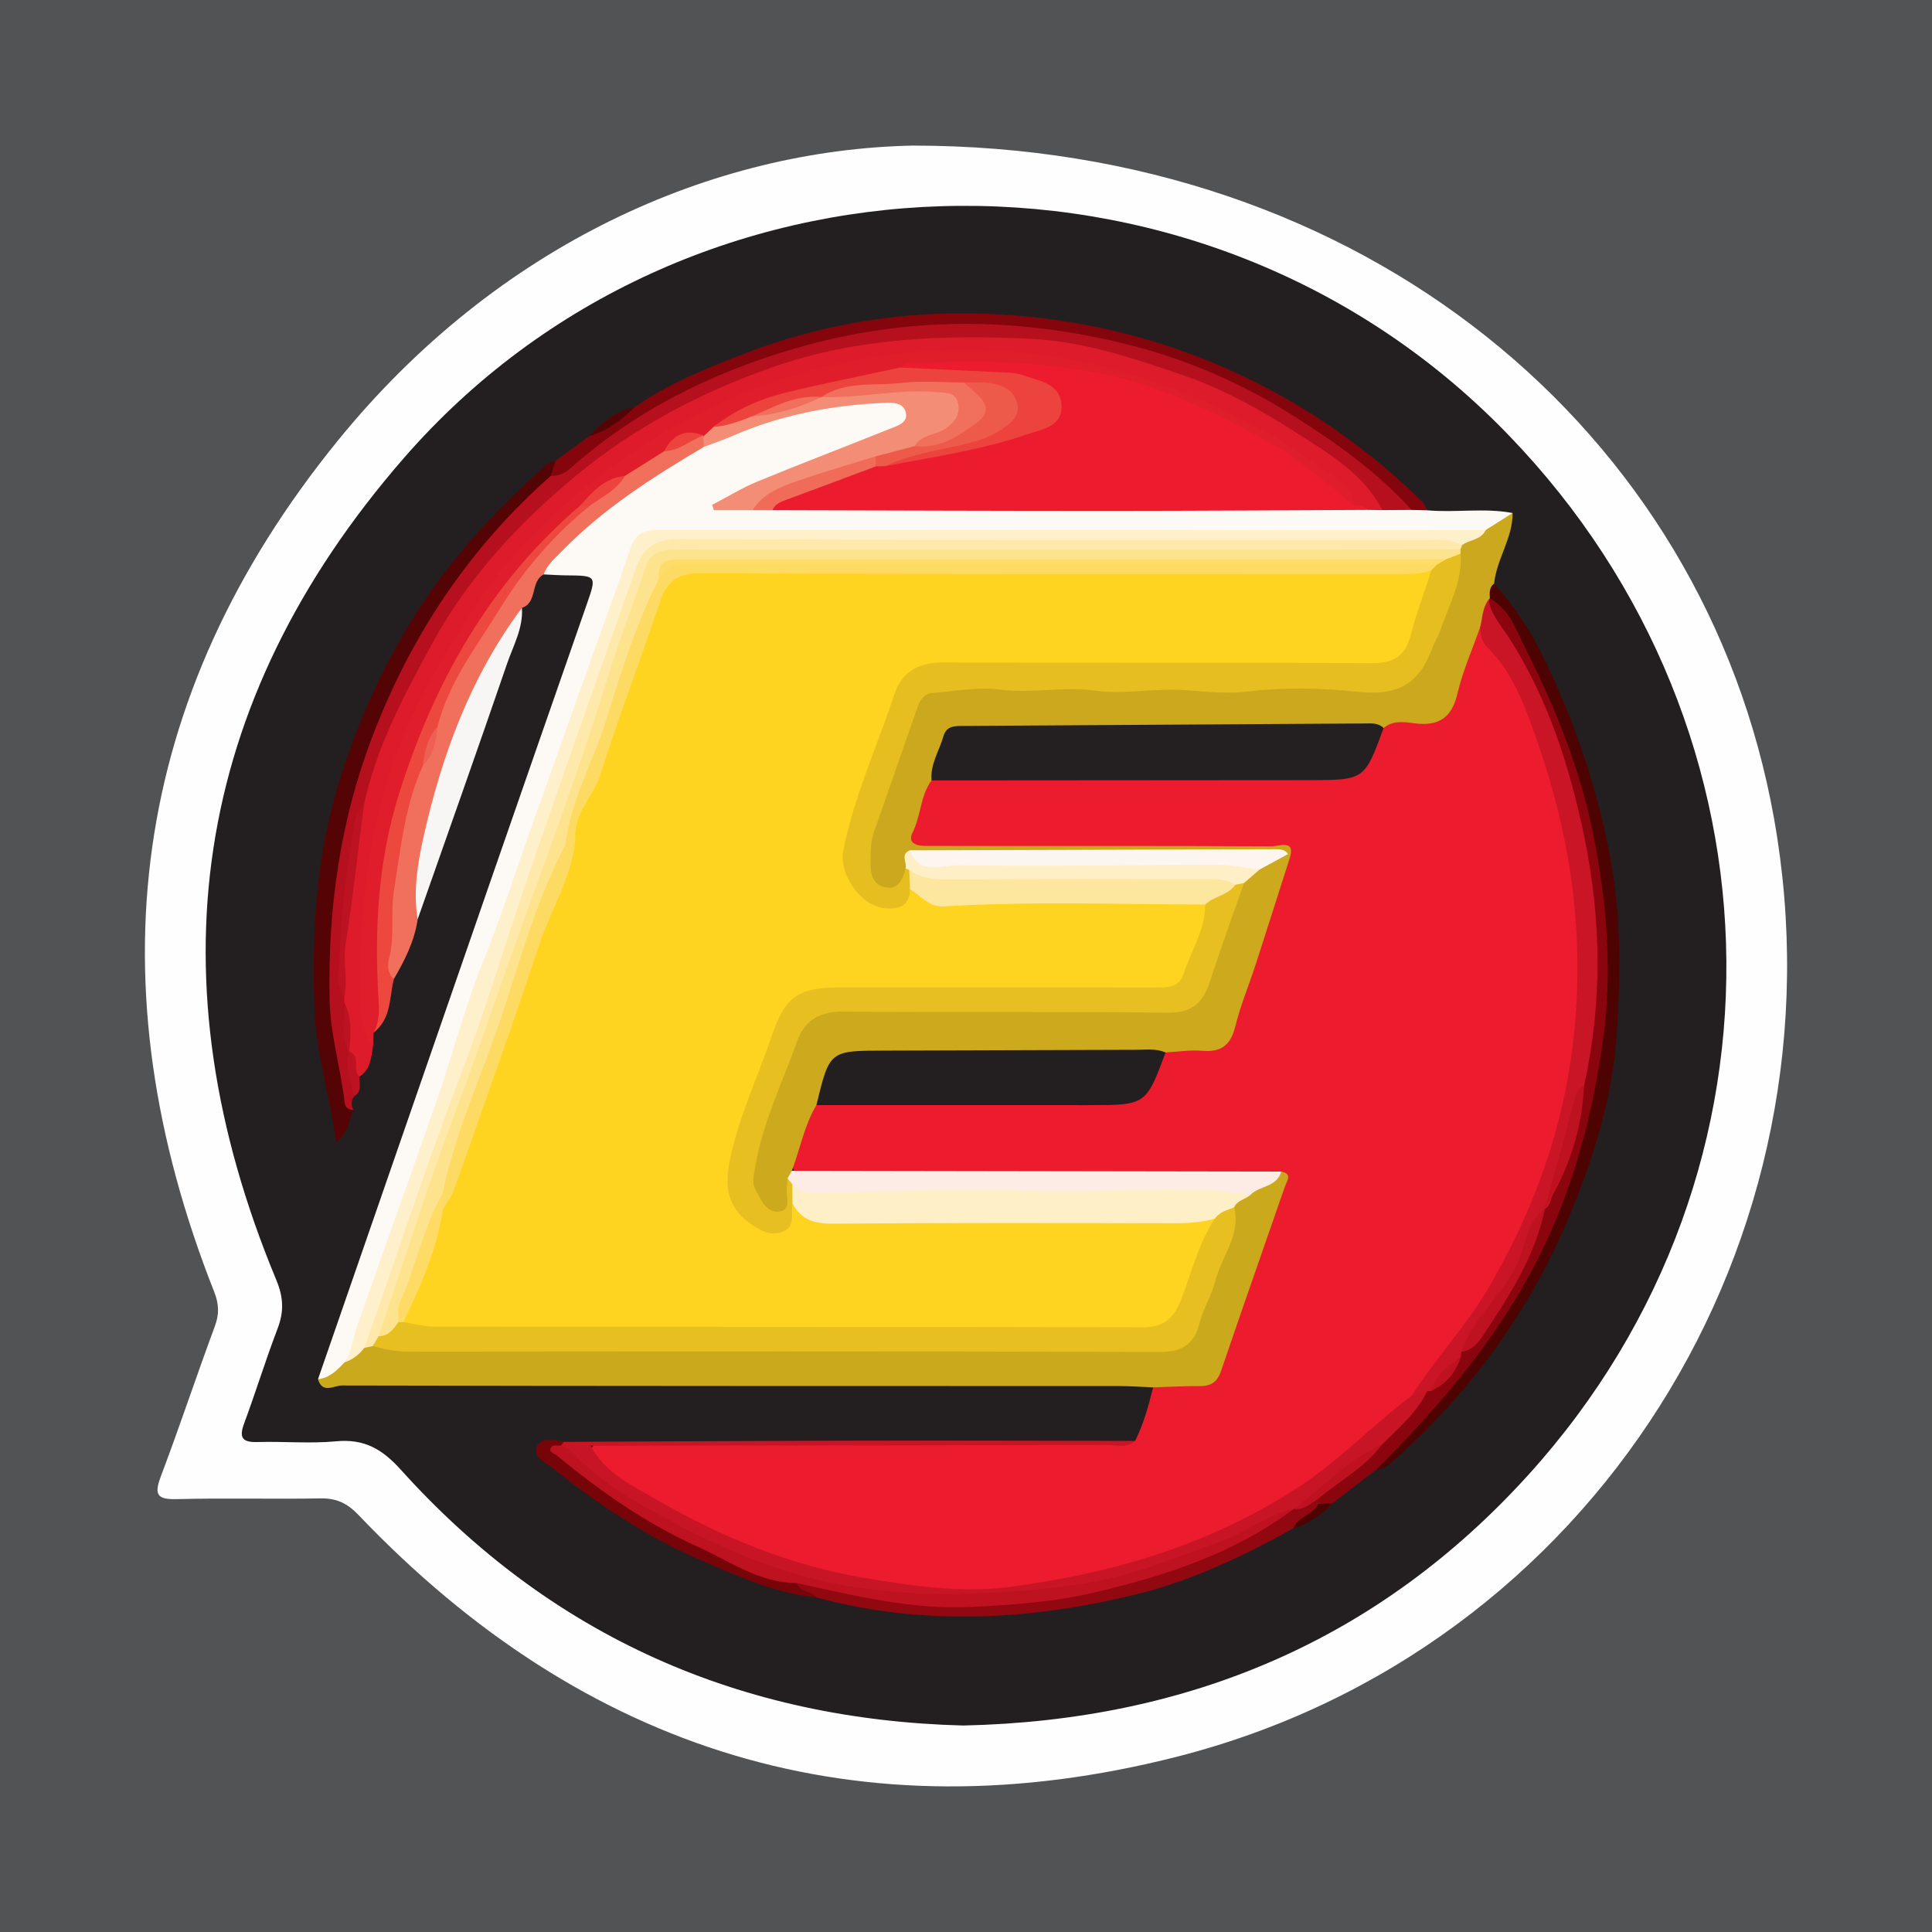
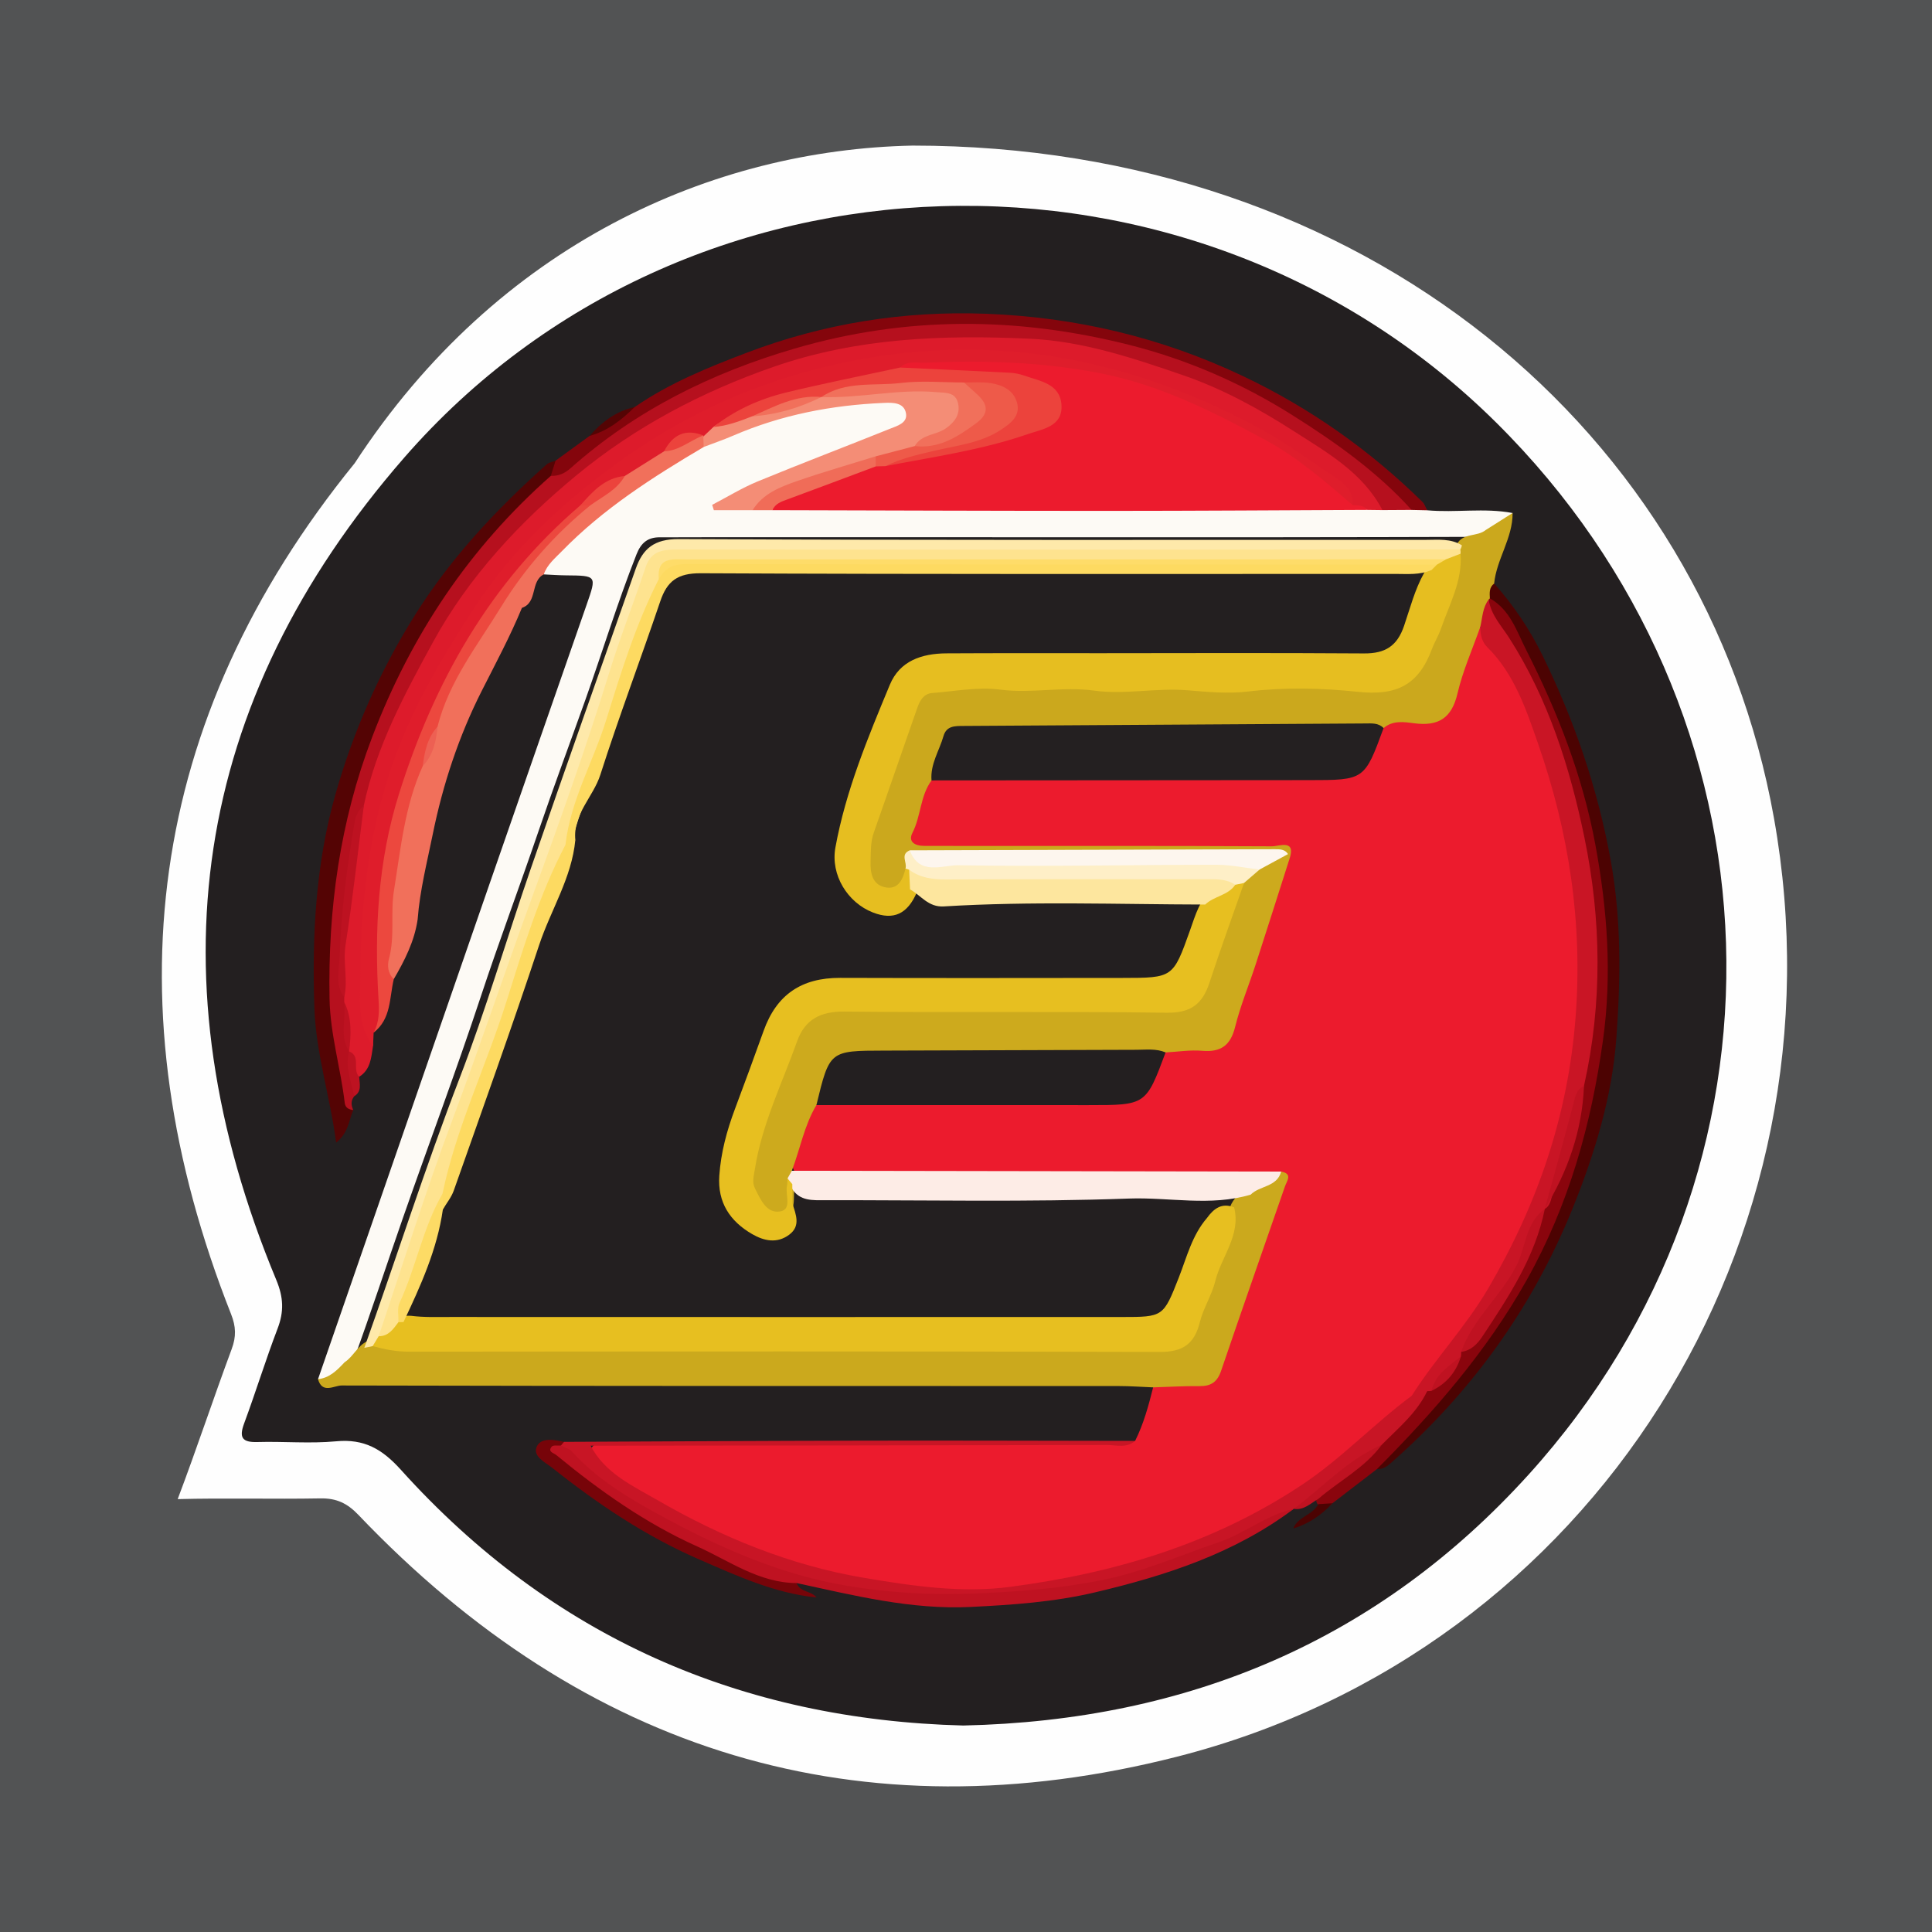
<svg xmlns="http://www.w3.org/2000/svg" version="1.1" id="Layer_1" x="0px" y="0px" width="200px" height="200px" viewBox="0 0 200 200" enable-background="new 0 0 200 200" xml:space="preserve">
  <rect fill="#525354" width="200" height="200" />
  <g>
-     <path fill="#FEFEFE" d="M94.47,15.072c46.667,0.002,82.007,29.493,89.173,69.637c7.802,43.703-18.742,86.171-61.795,97.143   c-32.819,8.363-61.308-0.443-84.744-25.029c-1.166-1.223-2.288-1.74-3.946-1.71c-4.92,0.09-9.845-0.054-14.764,0.075   c-1.989,0.052-2.518-0.311-1.754-2.328c1.949-5.146,3.675-10.376,5.591-15.536c0.477-1.284,0.449-2.313-0.062-3.608   c-12.561-31.795-8.809-61.504,12.792-88.09C51.585,25.165,73.876,15.496,94.47,15.072z" />
+     <path fill="#FEFEFE" d="M94.47,15.072c46.667,0.002,82.007,29.493,89.173,69.637c7.802,43.703-18.742,86.171-61.795,97.143   c-32.819,8.363-61.308-0.443-84.744-25.029c-1.166-1.223-2.288-1.74-3.946-1.71c-4.92,0.09-9.845-0.054-14.764,0.075   c1.949-5.146,3.675-10.376,5.591-15.536c0.477-1.284,0.449-2.313-0.062-3.608   c-12.561-31.795-8.809-61.504,12.792-88.09C51.585,25.165,73.876,15.496,94.47,15.072z" />
    <path fill="#231F20" d="M99.72,178.625c-22.952-0.592-42.604-9.134-58.214-26.465c-1.947-2.162-3.805-3.232-6.71-2.957   c-2.692,0.254-5.429-0.002-8.143,0.076c-1.572,0.045-1.93-0.444-1.379-1.929c1.207-3.257,2.227-6.584,3.467-9.828   c0.672-1.759,0.607-3.229-0.143-5.034c-12.915-31.051-8.839-59.767,13.254-85.121c29.081-33.374,81.537-34.798,113.003-3.654   c30.401,30.09,31.996,77.345,3.382,108.941C142.734,169.773,123.06,178.113,99.72,178.625z" />
    <path fill="#EC1B2D" d="M117.506,149.162c0.88-1.76,1.392-3.644,1.866-5.54c0.756-1.284,2.071-1.049,3.179-0.99   c2.055,0.109,3.121-0.864,3.688-2.702c1.694-5.49,3.711-10.869,5.605-16.291c0.291-0.834,0.412-1.489-0.686-1.73   c-7.29,0.394-14.574,0.12-21.856,0.168c-7.793,0.051-15.587,0.02-23.381,0.01c-1.178-0.002-2.383,0.108-3.487-0.473   c-1.372-2.227-0.398-5.553,2.256-7.714c1.292-0.489,2.645-0.473,3.998-0.473c8.276,0.001,16.554-0.095,24.828,0.053   c2.912,0.052,5.193-0.293,5.852-3.623c0.079-0.4,0.415-0.728,0.712-1.03c1.196-1.028,2.677-0.856,4.086-0.906   c1.297-0.046,2.301-0.425,2.737-1.757c1.803-5.507,3.581-11.024,5.57-16.469c0.084-0.229-0.024-0.498-0.104-0.737   c-0.941-1.048-2.197-0.734-3.338-0.736c-10.391-0.024-20.781-0.012-31.172-0.015c-0.76,0-1.522,0.021-2.279-0.061   c-1.332-0.144-2.093-0.943-1.804-2.222c0.44-1.943,0.628-4.048,2.333-5.475c1.323-0.756,2.784-0.636,4.219-0.637   c11.615-0.009,23.232-0.138,34.843,0.074c3.651,0.067,6.297-0.551,7.183-4.475c1.042-1.548,2.686-1.638,4.28-1.59   c1.812,0.054,2.775-0.77,3.331-2.411c0.485-1.431,1.03-2.842,1.496-4.283c0.301-0.932,0.502-2.011,1.757-2.218   c1.523,1.026,2.51,2.544,3.324,4.094c5.844,11.123,8.213,22.939,7.491,35.517c-0.821,14.31-6.434,26.538-15.246,37.53   c-0.742,0.925-1.309,1.979-2.138,2.835c-5.642,5.533-11.824,10.351-19.019,13.691c-6.126,2.844-12.438,4.961-19.278,5.708   c-3.167,0.346-6.32,0.916-9.508,0.796c-13.523-0.511-25.762-4.759-36.633-12.852c-1.684-1.254-1.713-1.759-0.434-2.898   c17.654,0.002,35.302,0.003,52.951-0.007C115.655,149.323,116.597,149.481,117.506,149.162z" />
    <path fill="#FDFAF5" d="M147.747,52.826c2.94,0.269,5.906-0.275,8.836,0.282c-0.597,1.433-1.619,2.312-3.203,2.465   c-27.494,0.09-54.989,0.015-82.483,0.041c-0.849,0.001-1.698,0.022-2.545,0.008c-1.268-0.022-1.979,0.547-2.455,1.75   c-1.956,4.946-3.505,10.033-5.287,15.039c-1.614,4.533-3.301,9.041-4.851,13.595c-1.952,5.734-4.086,11.403-5.986,17.157   c-2.536,7.678-5.386,15.249-8.05,22.884c-1.721,4.934-3.348,9.906-5.138,14.818c-0.884,1.279-1.809,2.488-3.664,1.909   c5.903-17.049,11.802-34.099,17.711-51.145c3.358-9.686,6.729-19.367,10.102-29.048c1.046-3.001,1.058-2.991-2.159-3.02   c-0.762-0.007-1.524-0.065-2.286-0.1c-0.525-1.331,0.455-2.043,1.205-2.805c4.48-4.557,9.674-8.136,15.309-11.105   c5.336-2.396,10.887-4.032,16.723-4.569c1.709-0.157,3.985-0.741,4.603,1.462c0.639,2.278-1.691,2.911-3.246,3.472   c-3.967,1.431-7.9,2.932-11.795,4.547c-1.022,0.424-1.957,0.946-2.975,1.581c0.773-0.135,1.433-0.054,2.098,0.012   c0.739,0.009,1.474,0.002,2.211,0.005c18.022-0.603,36.047-0.099,54.068-0.298c2.205-0.024,4.379,0.446,6.58,0.228   c0.631-0.118,1.256,0.082,1.886,0.036c1.061-0.2,2.109,0.06,3.164,0.1C146.701,52.27,147.28,52.417,147.747,52.826z" />
    <path fill="#CBA91D" d="M32.922,142.772c1.203-0.131,1.981-0.93,2.746-1.748c0.907-0.587,1.328-1.697,2.339-2.178   c0.429-0.132,0.866-0.145,1.31-0.109c1.254,0.354,2.532,0.136,3.794,0.137c25.004,0.024,50.007,0.017,75.011,0.012   c4.133-0.001,4.08-0.034,5.642-3.929c1.229-3.064,2.373-6.156,3.456-9.27c0.021-1.099,0.69-1.803,1.484-2.43   c1.181-0.905,2.586-1.372,3.923-1.975c1.215,0.227,0.591,0.958,0.394,1.527c-2.204,6.365-4.444,12.718-6.612,19.096   c-0.395,1.162-1.048,1.599-2.228,1.587c-1.603-0.017-3.207,0.08-4.809,0.129c-1.184-0.047-2.368-0.136-3.553-0.136   c-26.818-0.008-53.637,0.003-80.455-0.058C34.597,143.426,33.355,144.323,32.922,142.772z" />
    <path fill="#CBA81D" d="M153.798,54.869c0.928-0.588,1.857-1.176,2.786-1.763c0.02,2.607-1.658,4.768-1.912,7.301   c0.11,0.432,0.255,0.86,0.18,1.318c-0.028,0.223-0.084,0.44-0.157,0.653c-0.427,0.875-0.432,1.997-1.459,2.526   c-0.804,2.29-1.809,4.534-2.357,6.884c-0.602,2.579-1.99,3.412-4.492,3.084c-1.04-0.136-2.212-0.322-3.157,0.498   c-1.153,0.294-2.32,0.385-3.513,0.382c-7.443-0.024-14.888,0.108-22.328-0.051c-5.507-0.118-10.964,0.758-16.462,0.559   c-1.463-0.053-2.417,0.601-2.912,1.954c-0.354,0.968-0.912,1.805-1.584,2.575c-1.183,1.61-1.084,3.684-1.975,5.422   c-0.483,0.941,0.27,1.352,1.187,1.354c1.522,0.004,3.044,0.008,4.566,0.008c10.485,0.001,20.971-0.018,31.456,0.037   c0.75,0.004,2.574-0.804,1.791,1.397c-0.309-0.03-0.617-0.076-0.922-0.134c-12.331-0.24-24.662-0.158-36.986-0.099   c-0.951,0.199-1.095,0.972-1.225,1.757c-0.514,1.312-1.377,2.238-2.876,1.892c-1.555-0.359-2.02-1.668-2.156-3.1   c-0.147-1.543,0.09-3.054,0.592-4.502c1.248-3.599,2.487-7.201,3.821-10.771c0.808-2.161,2.209-3.224,4.557-3.316   c9.621-0.375,19.24-0.27,28.865-0.176c5.15,0.05,10.304-0.05,15.457,0.065c2.319,0.052,3.912-0.91,4.726-3.353   c1.04-3.124,2.49-6.111,3.164-9.362c0.014-0.269,0.041-0.538,0.076-0.804c0.039-0.264,0.127-0.513,0.256-0.746   C151.437,55.129,152.914,55.597,153.798,54.869z" />
    <path fill="#DD1B2B" d="M143.109,52.806c-0.52-0.006-1.04-0.013-1.56-0.019c-0.535-0.428-1.307-0.026-1.825-0.521   c-1.455-2.567-4.107-3.75-6.383-5.283c-7.859-5.293-16.705-8.179-25.971-9.617c-8.452-1.312-16.779-0.142-24.96,2.291   c-11.328,3.368-20.963,9.544-28.649,18.354c-7.351,8.425-12.402,18.175-14.425,29.4c-1.256,6.969-1.219,13.897-0.721,20.883   c-0.189,1.187-0.247,2.432-1.429,3.172c-1.179-0.327-0.981-1.494-1.402-2.285c-0.087-0.221-0.143-0.45-0.184-0.683   c-0.182-1.628-0.074-3.287-0.513-4.893c-0.049-0.256-0.057-0.51-0.042-0.768c-0.522-5.792,1.019-11.389,1.613-17.074   c0.078-0.749,0.255-1.493,0.25-2.256c-0.107-3.206,1.803-5.748,2.912-8.53c3.859-9.676,9.773-17.896,17.675-24.74   c6.658-5.767,14.077-10.007,22.383-12.985c8.835-3.168,17.91-3.575,27.016-2.875c8.981,0.69,17.4,3.64,25.21,8.278   c3.589,2.131,6.948,4.512,9.974,7.366C142.852,50.747,143.884,51.469,143.109,52.806z" />
    <path fill="#B6101E" d="M143.109,52.806c-2.011-3.867-5.716-5.952-9.139-8.149c-3.596-2.309-7.385-4.398-11.493-5.812   c-5.177-1.782-10.396-3.531-15.876-3.781c-8.966-0.408-17.834-0.112-26.535,2.914c-7.466,2.597-14.326,6.232-20.311,11.158   c-5.906,4.861-11.241,10.57-14.939,17.35c-2.919,5.35-5.866,10.8-7.151,16.892c-1.406,6.547-2.646,13.111-2.028,19.864   c0.003,0.165,0.003,0.331,0,0.496c0.609,1.657-0.085,3.444,0.506,5.103l0-0.002c0.133,1.552,0.895,3.033,0.528,4.642   c-0.366,0.456-0.33,0.94-0.097,1.437c-1.395,0.554-1.561-0.533-1.72-1.396c-0.503-2.735-1.301-5.423-1.497-8.206   c-0.554-7.842,0.285-15.606,2.275-23.151c1.814-6.876,4.877-13.29,8.778-19.303c3.435-5.295,7.523-9.963,12.289-14.066   c1.709-0.271,2.777-1.624,3.994-2.596c7.836-6.261,16.876-9.894,26.53-11.964c7.445-1.596,15.004-1.729,22.599-0.518   c10.444,1.666,19.918,5.472,28.531,11.635c2.339,1.674,4.487,3.529,6.667,5.367c0.592,0.499,1.476,0.989,1.112,2.068   C145.125,52.795,144.117,52.8,143.109,52.806z" />
    <path fill="#DF1D2B" d="M38.616,108.294c-1.699-2.199-1.325-4.951-1.313-7.317c0.038-7.922,0.975-15.765,3.849-23.28   c2.041-5.337,4.922-10.139,8.039-14.912c3.967-6.076,9.121-10.823,14.888-14.979c7.792-5.614,16.447-9.192,25.976-10.777   c14.448-2.403,27.829,0.497,40.549,7.434c2.621,1.429,4.967,3.217,7.446,4.829c1.089,0.708,2.088,1.5,1.988,3.007   c-1.252,0.217-2.035-0.609-2.894-1.286c-7.929-6.249-16.752-10.372-26.816-11.973c-4.816-0.766-9.597-0.655-14.406-0.752   c-0.871-0.018-1.669,0.24-2.481,0.472c-2.547,0.522-5.092,1.059-7.642,1.572c-3.905,0.784-7.65,1.997-11.118,3.982   c-0.376,0.502-0.826,0.912-1.42,1.141c-0.226,0.072-0.461,0.1-0.698,0.098c-1.498-0.212-2.593,0.42-3.402,1.644   c-1.227,1.204-2.673,2.059-4.263,2.686c-2.005,0.35-3.251,1.833-4.633,3.114c-5.843,5.054-10.343,11.248-13.745,18.042   c-3.958,7.903-6.58,16.302-6.653,25.365c-0.024,2.975,0.445,6.02-0.379,8.995c-0.168,0.605-0.347,1.099-0.809,1.495   C38.657,107.359,38.637,107.826,38.616,108.294z" />
    <path fill="#F1705B" d="M64.677,49.274c1.355-0.851,2.711-1.702,4.066-2.553c1.238-0.843,2.452-1.747,4.072-1.643l-0.007,0.114   c0.321,0.349,0.3,0.711,0.039,1.081c-5.259,3.111-10.4,6.383-14.698,10.802c-0.706,0.726-1.512,1.378-1.858,2.386   c-1.418,0.723-0.604,2.901-2.261,3.467c-1.219,2.952-2.726,5.758-4.167,8.605c-2.361,4.665-4.017,9.67-5.057,14.793   c-0.593,2.924-1.343,5.846-1.571,8.846c-0.326,2.26-1.339,4.246-2.469,6.185c-1.457-0.278-1.253-1.588-1.178-2.422   c0.501-5.589,0.708-11.228,2.365-16.659c0.296-0.969,0.497-1.962,1.018-2.842c0.827-1.305,1.424-2.702,1.61-4.253   c3.69-8.839,8.77-16.705,16.106-22.989C61.928,51.097,63.255,50.121,64.677,49.274z" />
    <path fill="#540404" d="M57.021,49.261c-8.449,7.461-14.487,16.519-18.501,27.061c-3.338,8.766-4.576,17.784-4.405,27.082   c0.068,3.664,1.152,7.168,1.572,10.774c0.059,0.508,0.437,0.681,0.888,0.741c-0.474,1.049-0.479,2.325-1.777,3.367   c-0.633-4.807-2.09-9.219-2.252-13.934c-0.258-7.476,0.133-14.893,2.167-22.079c1.857-6.563,4.607-12.811,8.26-18.627   c3.717-5.918,8.433-10.949,13.619-15.573c0.235-0.21,0.612-0.261,0.922-0.385C58.108,48.448,57.619,48.871,57.021,49.261z" />
    <path fill="#4C0302" d="M154.23,61.945c-0.03-0.563-0.084-1.133,0.442-1.537c2.027,2.258,3.723,4.805,5.028,7.482   c3.284,6.735,5.695,13.727,7.045,21.213c1.118,6.197,1.019,12.342,0.576,18.41c-0.436,5.98-2.216,11.863-4.507,17.538   c-4.188,10.373-10.538,19.125-18.911,26.471c-0.399,0.35-0.827,0.58-1.368,0.562c-0.322-1.259,0.714-1.81,1.367-2.521   c2.345-2.551,4.994-4.815,7.095-7.599c3.569-4.729,6.59-9.819,9.087-15.153c3.495-7.469,5.047-15.534,5.558-23.698   c0.307-4.897,0.07-9.856-1.129-14.747c-0.858-3.503-1.514-7.038-2.707-10.468c-1.755-5.048-4.227-9.729-6.863-14.341   C154.65,63.04,154.315,62.55,154.23,61.945z" />
    <path fill="#84050C" d="M57.021,49.261c0.164-0.525,0.328-1.049,0.492-1.574c1.174-0.854,2.347-1.707,3.521-2.56   c1.569-0.98,3.055-2.091,4.674-2.993c3.574-2.468,7.572-4.089,11.589-5.618c7.976-3.036,16.266-4.359,24.793-4.034   c9.303,0.354,18.171,2.45,26.618,6.47c6.938,3.302,13.084,7.646,18.545,13.006c0.228,0.224,0.33,0.576,0.492,0.868   c-0.537-0.012-1.075-0.024-1.613-0.036c-3.589-3.973-7.938-7.039-12.41-9.853c-5.213-3.281-10.878-5.738-16.873-7.247   c-11.554-2.908-23.06-2.984-34.607,0.399c-8.628,2.528-16.435,6.394-23.165,12.369C58.468,49,57.826,49.296,57.021,49.261z" />
    <path fill="#8A050D" d="M154.23,61.945c2.094,1.159,2.81,3.462,3.746,5.31c3.234,6.382,5.84,12.994,7.169,20.153   c1.259,6.778,1.739,13.498,0.796,20.267c-1.213,8.706-3.515,17.03-7.905,24.848c-4.162,7.411-9.595,13.628-15.5,19.561   c-1.534,1.178-3.068,2.356-4.603,3.534c-0.373,0.476-0.868,0.364-1.356,0.282c-0.196-0.161-0.312-0.366-0.337-0.62   c0.729-2.098,2.851-2.784,4.293-4.157c0.668-0.636,1.438-1.166,1.975-1.941c1.55-1.836,3.357-3.44,4.835-5.342   c0.152-0.173,0.322-0.326,0.507-0.463c1.302-0.78,2.204-1.905,2.819-3.279c0.115-0.211,0.26-0.397,0.423-0.573   c3.855-3.349,5.732-7.9,7.539-12.48c0.242-0.614,0.418-1.267,0.667-1.89c0.102-0.23,0.227-0.445,0.364-0.655   c1.679-3.961,3.555-7.859,3.598-12.297c1.166-4.978,1.042-10.045,1.014-15.099c-0.051-9.127-2.721-17.632-6.25-25.931   c-0.769-1.809-1.861-3.416-2.9-5.053c-0.807-1.271-1.304-2.547-1.018-4.058L154.23,61.945z" />
-     <path fill="#F8F6F5" d="M43.235,95.171c-0.472-2.871-0.016-5.731,0.596-8.476c1.906-8.539,4.894-16.663,10.199-23.767   c0.14,2.098-0.897,3.902-1.54,5.78C49.46,77.548,46.329,86.354,43.235,95.171z" />
    <path fill="#EC483E" d="M43.765,79.295c-1.866,4.102-2.283,8.555-2.986,12.918c-0.37,2.299,0.118,4.699-0.509,7.022   c-0.193,0.714-0.13,1.523,0.496,2.122c-0.465,1.933-0.251,4.12-2.088,5.535c0.606-1.091,0.579-2.282,0.506-3.466   c-0.44-7.184-0.049-14.317,2.11-21.206c3.632-11.589,9.413-21.892,18.786-29.906c0.342-0.287,0.684-0.329,1.026,0.002   c-3.682,2.994-6.791,6.526-9.261,10.55c-2.438,3.972-5.383,7.7-6.551,12.354C44.658,76.53,44.436,77.997,43.765,79.295z" />
-     <path fill="#910811" d="M136.464,155.169c0.003,0.18,0.005,0.359,0.008,0.539c-0.093,1.635-1.801,1.605-2.595,2.517   c-5.104,2.8-10.328,5.343-16.005,6.756c-11.075,2.756-22.194,3.381-33.345,0.391c-0.617-0.61-2.431,0.19-1.98-1.681   c1.982-0.687,3.882,0.127,5.694,0.587c6.172,1.568,12.313,1.302,18.591,0.756c8.305-0.722,15.831-3.6,23.256-7.021   c1.095-0.504,1.969-1.314,2.955-1.964c0.207-0.142,0.431-0.257,0.661-0.356C134.637,155.599,135.431,154.747,136.464,155.169z" />
    <path fill="#770409" d="M82.466,163.878c0.345,0.971,1.524,0.788,2.062,1.493c-4.35-0.442-8.254-2.246-12.196-3.96   c-5.533-2.405-10.481-5.741-15.175-9.471c-0.701-0.557-2.078-1.187-1.573-2.224c0.444-0.912,1.784-0.691,2.802-0.455   c0.202,0.255,0.106,0.551,0.126,0.834c0.484,0.936,1.259,1.597,2.093,2.161c6.684,4.52,13.566,8.666,21.339,11.097   C82.183,163.427,82.344,163.651,82.466,163.878z" />
    <path fill="#C81525" d="M58.071,149.64c0.107-0.127,0.213-0.253,0.318-0.379c10.401-0.044,20.804-0.107,31.208-0.126   c9.305-0.017,18.61,0.015,27.913,0.026c-0.883,0.782-1.951,0.422-2.929,0.424c-17.812,0.043-35.625,0.056-53.437,0.075   c-0.601,0.542-1.311,0.822-2.115,0.879C58.525,150.437,57.929,150.428,58.071,149.64z" />
    <path fill="#BD1221" d="M36.671,113.482c-0.301-1.533-0.996-3.021-0.528-4.642c1.261,0.512,0.294,1.91,1.043,2.626   C37.214,112.189,37.49,112.975,36.671,113.482z" />
    <path fill="#540404" d="M65.708,42.133c-1.347,1.327-2.805,2.48-4.674,2.993C62.304,43.678,63.782,42.556,65.708,42.133z" />
    <path fill="#4C0302" d="M133.878,158.224c0.484-1.232,2.018-1.381,2.595-2.517c0.487-0.03,0.975-0.059,1.462-0.09   C136.802,156.83,135.483,157.75,133.878,158.224z" />
    <path fill="#CDAA1D" d="M133.335,88.415c0.04,0.197,0.081,0.395,0.121,0.592c-1.153,3.605-2.294,7.214-3.463,10.813   c-0.703,2.165-1.585,4.281-2.132,6.483c-0.479,1.93-1.479,2.638-3.417,2.474c-1.247-0.106-2.521,0.102-3.783,0.17   c-1.356,0.836-2.852,0.929-4.4,0.925c-8.553-0.02-17.107,0.038-25.66-0.043c-2.267-0.022-4.015,0.359-4.657,2.837   c-0.2,0.77-0.829,1.258-1.432,1.733c-1.26,2.113-1.682,4.539-2.543,6.801c0.382,0.515,0.261,1.104,0.252,1.678   c-0.129,1.203,0.335,2.833-1.41,3.107c-1.819,0.286-2.696-1.119-3.319-2.58c-0.448-1.051-0.32-2.155-0.116-3.253   c0.86-4.619,2.697-8.905,4.565-13.168c1.143-2.607,3.446-3.214,6.101-3.207c10.164,0.027,20.329,0.018,30.494,0.009   c4.813-0.004,4.791-0.018,6.498-4.583c0.948-2.533,1.552-5.199,2.892-7.581c0.409-0.915,1.142-1.52,1.964-2.037   C130.951,88.943,132.017,88.306,133.335,88.415z" />
    <path fill="#242021" d="M96.43,80.787c-0.142-1.68,0.805-3.067,1.241-4.592c0.305-1.065,1.184-1.04,2.051-1.045   c13.867-0.085,27.734-0.175,41.602-0.258c0.67-0.004,1.368-0.075,1.905,0.476c-1.977,5.391-1.977,5.388-7.757,5.391   C122.458,80.767,109.444,80.778,96.43,80.787z" />
    <path fill="#231F20" d="M84.514,114.399c1.363-5.64,1.363-5.629,7.008-5.642c8.711-0.021,17.421-0.063,26.132-0.083   c1.007-0.002,2.035-0.142,3.008,0.272c-2.033,5.458-2.033,5.458-7.978,5.457C103.295,114.403,93.904,114.4,84.514,114.399z" />
    <path fill="#C91525" d="M151.258,139.948c0.005,0.158-0.003,0.314-0.026,0.47c-0.857,1.325-2.152,2.276-3.05,3.566l-0.217,0.02   l-0.218-0.001c-0.454,0.433-0.838,1.094-1.608,0.489c2.442-3.855,5.621-7.179,7.934-11.136c5.083-8.694,8.25-17.856,9.031-28.06   c0.753-9.839-0.708-19.195-3.888-28.323c-1.217-3.494-2.448-7.209-5.247-9.971c-0.596-0.589-0.716-1.317-0.734-2.095   c0.231-0.968,0.231-2.005,0.873-2.844c0.221,1.585,1.31,2.704,2.122,3.973c4.053,6.332,6.292,13.426,7.786,20.653   c1.758,8.501,1.881,17.149-0.041,25.719c-0.96,3.8-2.229,7.51-3.281,11.283c-0.163,0.586-0.235,1.132-0.787,1.471l0.01-0.011   c-1.41,2.644-2.161,5.567-3.799,8.148C154.635,135.636,153.067,137.868,151.258,139.948z" />
    <path fill="#FDECE6" d="M81.522,121.992c0.15-0.264,0.3-0.528,0.45-0.793c16.884,0.028,33.767,0.055,50.653,0.083   c-0.43,1.618-2.218,1.441-3.157,2.387c-4.164,1.244-8.416,0.253-12.621,0.405c-10.476,0.38-20.968,0.154-31.453,0.171   c-1.252,0.002-2.593,0.112-3.406-1.199C81.796,122.711,81.693,122.337,81.522,121.992z" />
    <path fill="#C81525" d="M146.14,144.49c0.535-0.163,1.071-0.326,1.607-0.489c-1.083,2.271-3.002,3.835-4.717,5.571   c-3.119,2.096-5.71,4.917-9.108,6.628l-0.002,0.002c-3.433,2.157-7.164,3.677-10.904,5.202c-5.816,2.372-11.876,3.424-18.101,4.042   c-8.11,0.805-15.949-0.439-23.774-2.27c-2.834-0.663-5.324-2.147-7.987-3.21c-4.648-1.855-8.572-5.026-12.786-7.662   c-0.707-0.442-1.655-1.016-1.311-2.209c0.585-0.672,1.347-0.495,2.086-0.436c1.49,2.861,4.341,4.144,6.898,5.623   c6.677,3.859,13.765,6.766,21.422,8.058c4.995,0.843,10.068,1.593,15.092,0.933c10.761-1.414,20.981-4.433,30.197-10.55   C138.878,150.986,142.212,147.399,146.14,144.49z" />
    <path fill="#EC1B2D" d="M93.179,38.046c0.777-0.753,1.757-0.459,2.663-0.499c6.102-0.274,12.217-0.062,18.186,1.117   c6.01,1.187,11.507,3.933,16.895,6.845c3.384,1.828,6.234,4.314,9.113,6.789c0.55,0.021,1.118-0.014,1.512,0.488   c-8.907,0.036-17.813,0.1-26.72,0.101c-11.623,0.002-23.247-0.046-34.87-0.073c-0.316-1.472,0.937-1.695,1.79-2.022   c2.911-1.116,5.791-2.329,8.804-3.164c0.389-0.096,0.786-0.12,1.183-0.133c2.874-0.237,5.568-1.368,8.396-1.76   c2.367-0.328,4.645-0.796,6.75-1.941c0.793-0.431,1.879-0.708,1.767-1.885c-0.102-1.074-1.091-1.417-1.938-1.805   c-2.72-1.247-5.687-0.488-8.481-1.043C96.548,38.725,94.651,39.41,93.179,38.046z" />
-     <path fill="#FEF0CB" d="M153.798,54.869c-0.476,1.066-1.696,0.97-2.466,1.577c-1.069,0.428-2.183,0.174-3.271,0.174   c-25.597,0.014-51.194,0.011-76.791,0.013c-3.596,0-3.78,0.256-5,3.707c-3.717,10.51-7.41,21.029-11.119,31.542   c-2.862,8.111-5.362,16.363-8.455,24.382c-2.708,7.021-4.7,14.277-7.504,21.253c-0.33,0.821-0.842,1.445-1.477,2.01   c-0.535,0.7-1.198,1.225-2.046,1.497c0.771-1.058,0.824-2.361,1.233-3.54c2.736-7.889,5.594-15.736,8.328-23.626   c1.653-4.769,2.898-9.695,4.795-14.36c1.813-4.461,3.253-9.035,4.874-13.553c1.854-5.166,3.668-10.347,5.508-15.519   c1.637-4.602,3.32-9.187,4.916-13.803c0.62-1.794,1.976-1.782,3.479-1.78c16.287,0.018,32.574,0.008,48.861,0.011   C129.707,54.855,141.752,54.864,153.798,54.869z" />
    <path fill="#F48D76" d="M72.846,46.272c-0.013-0.36-0.026-0.72-0.039-1.081c0.348-0.329,0.696-0.659,1.044-0.988   c1.149-0.926,2.684-0.883,3.928-1.571c2.374-0.641,4.761-1.237,7.083-2.074c0.27-0.095,0.545-0.149,0.83-0.169   c3.546-0.147,7.06-0.794,10.629-0.558c1.469,0.097,3.035,0.008,3.465,1.837c0.454,1.928-0.756,2.971-2.312,3.746   c-0.756,0.376-1.587,0.604-2.259,1.144c-1.344,0.748-2.786,1.147-4.324,1.191c-4.404,1.494-8.967,2.59-12.989,5.069   c-1.334,0-2.669,0-4.003,0c-0.059-0.185-0.117-0.371-0.176-0.556c1.573-0.819,3.096-1.76,4.729-2.433   c4.53-1.866,9.112-3.605,13.657-5.435c0.748-0.301,1.868-0.595,1.677-1.615c-0.212-1.132-1.372-1.109-2.309-1.069   c-5.379,0.23-10.592,1.236-15.559,3.38C74.912,45.524,73.871,45.88,72.846,46.272z" />
    <path fill="#F06C58" d="M77.903,52.818c1.073-1.732,2.866-2.415,4.638-3.03c2.674-0.928,5.401-1.706,8.106-2.547   c0.291,0.343,0.29,0.69,0.013,1.04c-3.041,1.138-6.079,2.285-9.126,3.407c-0.641,0.236-1.278,0.43-1.574,1.127   C79.274,52.816,78.588,52.817,77.903,52.818z" />
    <path fill="#E7BF20" d="M127.757,124.986c0.719,2.887-1.322,5.082-1.951,7.632c-0.361,1.463-1.239,2.798-1.602,4.26   c-0.562,2.262-1.769,3.081-4.15,3.074c-25.913-0.074-51.825-0.052-77.738-0.028c-1.295,0.001-2.515-0.237-3.739-0.576   c-0.272-0.556-0.045-0.994,0.327-1.401c0.968-0.475,1.662-1.401,2.757-1.677c0.295-0.062,0.588-0.077,0.888-0.058   c1.355,0.174,2.715,0.121,4.072,0.121c23.169,0.009,46.339,0.008,69.508,0.003c4.288-0.001,4.301-0.014,5.896-4.072   c0.835-2.125,1.374-4.387,2.92-6.176C125.644,125.117,126.476,124.476,127.757,124.986z" />
    <path fill="#FEE9AA" d="M39.198,138.327c-0.207,0.341-0.413,0.682-0.62,1.023c-0.288,0.059-0.576,0.118-0.864,0.178   c3.317-9.288,6.309-18.687,9.857-27.9c2.747-7.133,4.887-14.498,7.383-21.73c3.576-10.357,7.222-20.69,10.858-31.027   c0.73-2.075,1.908-3.077,4.455-3.065c25.782,0.126,51.565,0.077,77.347,0.08c1.265,0,2.558-0.157,3.716,0.561   c-0.019,0.156-0.071,0.3-0.158,0.431c-1.107,1.149-2.545,0.756-3.857,0.757c-24.515,0.023-49.03,0.016-73.545,0.016   c-5.907,0-5.925-0.006-7.733,5.572c-1.819,5.612-3.829,11.16-5.694,16.754c-3.788,11.362-8.048,22.556-11.91,33.892   c-1.767,5.188-3.647,10.359-5.495,15.528c-0.755,2.112-1.571,4.243-2.182,6.426C40.493,136.768,40.27,137.84,39.198,138.327z" />
-     <path fill="#FEEFC6" d="M127.757,124.986c-0.727,0.283-1.506,0.477-1.994,1.168c-1.339,1.166-2.878,1.569-4.662,1.563   c-11.399-0.043-22.799-0.007-34.198-0.034c-2.15-0.005-4.346-0.032-5.011-2.77c-0.182-0.789-0.376-1.579,0.126-2.332   c0.938,1.192,2.364,0.862,3.509,0.862c6.893-0.005,13.806-0.565,20.673-0.197c7.762,0.416,15.537-0.814,23.267,0.424   C128.949,124.177,128.081,124.228,127.757,124.986z" />
    <path fill="#E6BE20" d="M151.196,57.321c0.213,2.824-1.159,5.238-2.035,7.776c-0.247,0.716-0.661,1.374-0.925,2.085   c-1.379,3.721-3.644,4.859-7.645,4.438c-3.771-0.397-7.589-0.488-11.383-0.035c-2.086,0.249-4.221,0.043-6.24-0.125   c-3.276-0.274-6.534,0.472-9.691,0.034c-3.285-0.455-6.485,0.325-9.749-0.106c-2.29-0.302-4.689,0.173-7.035,0.354   c-0.883,0.068-1.276,0.802-1.532,1.527c-1.515,4.301-2.987,8.618-4.506,12.918c-0.35,0.991-0.301,1.996-0.335,3.008   c-0.04,1.187,0.193,2.355,1.457,2.645c1.385,0.318,1.888-0.773,2.159-1.928c0.321-0.085,0.584,0.003,0.791,0.263   c0.428,0.673,0.498,1.41,0.392,2.18c-0.969,2.266-2.415,2.936-4.549,2.107c-2.624-1.018-4.408-3.882-3.888-6.733   c1.069-5.871,3.36-11.366,5.633-16.84c1.028-2.476,3.294-3.238,5.857-3.254c5.425-0.033,10.851-0.009,16.276-0.016   c8.986-0.012,17.972-0.037,26.957,0.023c2.203,0.015,3.43-0.764,4.145-2.856c0.627-1.835,1.106-3.743,2.063-5.457   c0.167-0.391,0.393-0.745,0.701-1.04c0.378-0.378,0.859-0.585,1.342-0.787C150.026,57.384,150.57,56.963,151.196,57.321z" />
    <path fill="#FEE38F" d="M151.196,57.321c-0.503,0.193-1.006,0.385-1.508,0.578c-1.665,0.756-3.431,0.781-5.217,0.78   c-23.817-0.011-47.633-0.012-71.45,0.004c-1.323,0.001-2.751-0.301-3.819,0.862c-3.128,6.476-4.96,13.43-7.42,20.154   c-0.955,2.612-2.119,5.15-2.663,7.9c-1.716,4.48-3.306,9.005-4.921,13.522c-1.723,4.821-3.112,9.753-5.14,14.477   c-1.123,2.616-1.593,5.498-2.641,8.171c-1.795,3.723-2.746,7.767-4.393,11.549c-0.235,0.539-0.362,1.113-0.779,1.556   c-0.53,0.699-1.016,1.459-2.047,1.453c2.507-7.416,4.824-14.903,7.572-22.228c2.896-7.721,5.514-15.543,8.338-23.286   c2.79-7.651,5.547-15.345,7.948-23.148c1.135-3.688,2.558-7.286,3.777-10.949c0.594-1.784,1.921-1.831,3.445-1.829   c17.892,0.023,35.784,0.017,53.677,0.013c9.073-0.002,18.147-0.014,27.22-0.022C151.206,57.024,151.214,57.172,151.196,57.321z" />
    <path fill="#FDF6EE" d="M133.335,88.415c-0.981,0.533-1.962,1.066-2.943,1.599c-1.531,0.91-3.145,0.212-4.72,0.235   c-8.82,0.125-17.642-0.216-26.462,0.166c-1.086,0.047-2.202-0.088-3.287-0.227c-1.173-0.15-2.134-0.663-1.742-2.164   c12.602-0.038,25.203-0.077,37.805-0.113C132.494,87.91,133.013,87.908,133.335,88.415z" />
    <path fill="#FEEFC7" d="M94.182,88.024c0.983,2.68,3.413,1.517,5.04,1.545c8.881,0.156,17.768-0.043,26.654-0.052   c1.505-0.002,3.011,0.323,4.516,0.497c-0.536,0.464-1.073,0.927-1.609,1.391c-0.342,0.391-0.787,0.562-1.291,0.605   c-9.605,0.052-19.211,0.024-28.817,0.036c-1.835,0.002-3.565-0.145-4.559-2.01c-0.128-0.04-0.255-0.081-0.381-0.124   C93.938,89.295,93.153,88.445,94.182,88.024z" />
    <path fill="#BD1221" d="M35.637,103.242c-0.975-1.286-0.522-2.779-0.479-4.155c0.145-4.695,0.763-9.349,1.552-13.977   c0.115-0.676,0.405-1.283,0.956-1.732c-0.616,4.817-1.144,9.648-1.894,14.444C35.486,99.653,36.045,101.449,35.637,103.242z" />
    <path fill="#BD1221" d="M36.143,108.841c-1.03-1.616-0.295-3.406-0.506-5.103C36.448,105.376,36.343,107.104,36.143,108.841z" />
    <path fill="#EC433C" d="M77.867,43.096c-1.301,0.505-2.604,1.003-4.015,1.107c2.231-1.755,4.778-2.901,7.501-3.564   c3.92-0.955,7.882-1.737,11.826-2.592c3.778,0.176,7.556,0.344,11.332,0.537c0.499,0.026,1.012,0.119,1.482,0.286   c1.641,0.584,3.753,0.832,3.891,3.055c0.14,2.246-1.962,2.488-3.498,3.019c-4.782,1.653-9.786,2.353-14.729,3.31   c1.152-1.751,3.22-1.589,4.872-2.249c1.774-0.709,3.788-0.762,5.51-1.682c0.943-0.504,2.227-1.026,2.013-2.291   c-0.231-1.362-1.622-1.517-2.797-1.677c-0.582-0.079-1.174,0.018-1.766,0.013c-4.868-0.637-9.681-0.273-14.461,0.734l0.001,0   C82.577,41.535,80.278,42.517,77.867,43.096z" />
    <path fill="#EC433C" d="M61.107,52.315c-0.342-0.001-0.684-0.001-1.026-0.002c1.261-1.423,2.522-2.845,4.596-3.04   C63.862,50.728,62.378,51.396,61.107,52.315z" />
    <path fill="#EC433C" d="M72.815,45.078c-1.375,0.504-2.513,1.596-4.072,1.643C69.631,45.01,70.939,44.341,72.815,45.078z" />
    <path fill="#ED6053" d="M43.765,79.295c0.184-1.481,0.479-2.92,1.53-4.075C45.15,76.715,44.861,78.156,43.765,79.295z" />
    <path fill="#BF1221" d="M151.258,139.948c1.184-3.386,4.041-5.694,5.683-8.84c1.027-1.966,0.952-4.514,2.976-5.959   c-0.995,4.974-3.747,9.092-6.471,13.216C152.942,139.128,152.273,139.816,151.258,139.948z" />
    <path fill="#BF1221" d="M159.907,125.159c0.997-3.63,2.019-7.253,2.972-10.895c0.198-0.757,0.301-1.489,1.096-1.859   C163.784,117.029,162.312,121.243,159.907,125.159z" />
    <path fill="#BF1221" d="M133.922,156.201c3.016-2.238,5.574-5.104,9.109-6.628c-1.752,2.378-4.389,3.718-6.566,5.596   C135.666,155.634,134.974,156.362,133.922,156.201z" />
    <path fill="#BF1221" d="M148.183,143.983c0.391-1.724,1.817-2.563,3.05-3.566C150.739,142.054,149.725,143.244,148.183,143.983z" />
    <path fill="#BF1221" d="M59.057,150.096c2.849,3.215,6.572,5.322,10.24,7.282c5.781,3.09,11.832,5.688,18.401,6.785   c4.287,0.716,8.573,0.964,12.927,0.801c4.561-0.171,9.037-0.495,13.552-1.414c4.195-0.854,7.996-2.539,11.967-3.892   c2.718-0.926,4.956-2.833,7.777-3.455c-6.138,4.609-13.247,6.912-20.591,8.644c-4.224,0.996-8.543,1.293-12.853,1.504   c-6.142,0.301-12.069-1.188-18.01-2.473c-3.889-0.016-6.994-2.312-10.312-3.801c-5.299-2.377-10.065-5.744-14.562-9.446   c-0.273-0.225-0.932-0.341-0.476-0.879c0.152-0.179,0.626-0.083,0.954-0.113C58.399,149.792,58.728,149.944,59.057,150.096z" />
    <path fill="#E7BF20" d="M127.877,91.591c0.302-0.062,0.604-0.123,0.906-0.185c-1.196,3.43-2.442,6.844-3.57,10.296   c-0.722,2.21-1.903,3.171-4.436,3.135c-11.116-0.156-22.235,0.001-33.352-0.12c-2.501-0.027-4.105,0.822-4.912,3.087   c-1.561,4.375-3.643,8.578-4.371,13.234c-0.107,0.681-0.312,1.336,0.011,1.98c0.571,1.138,1.189,2.63,2.605,2.39   c1.27-0.215,0.511-1.73,0.709-2.655c0.053-0.246,0.039-0.507,0.056-0.761c0.166,0.196,0.331,0.393,0.496,0.589   c0.005,0.666,0.01,1.332,0.016,1.998c0.34,1.13,0.891,2.324-0.341,3.24c-1.252,0.932-2.59,0.649-3.824-0.062   c-2.312-1.333-3.6-3.289-3.408-6.051c0.165-2.386,0.778-4.664,1.617-6.898c1.012-2.695,2.004-5.399,2.975-8.108   c1.342-3.746,3.932-5.483,7.914-5.471c9.739,0.03,19.478,0.016,29.217,0.006c5.245-0.005,5.25-0.004,7.002-4.915   c0.285-0.797,0.533-1.607,0.894-2.374C124.83,92.336,126.27,91.829,127.877,91.591z" />
    <path fill="#EE5A49" d="M99.791,39.594c0.928,0.014,1.873-0.077,2.781,0.069c1.2,0.192,2.337,0.711,2.701,1.993   c0.405,1.423-0.678,2.188-1.658,2.834c-2.096,1.38-4.583,1.63-6.952,2.185c-1.713,0.401-3.417,0.798-5.005,1.578   c-0.333,0.009-0.666,0.018-0.998,0.028c-0.004-0.346-0.008-0.693-0.013-1.04c1.348-0.354,2.696-0.708,4.044-1.062   c1.42-0.701,3.094-0.748,4.388-1.8c1.342-1.091,2.505-2.136,0.788-3.841C99.634,40.307,99.613,39.926,99.791,39.594z" />
    <path fill="#F1705B" d="M99.791,39.594c0.426,0.384,0.849,0.772,1.279,1.151c1.155,1.017,1.429,2,0.005,3.051   c-1.908,1.406-3.85,2.674-6.384,2.383c0.715-1.25,2.221-1.114,3.245-1.848c0.916-0.656,1.483-1.443,1.247-2.561   c-0.255-1.211-1.301-1.091-2.239-1.175c-3.997-0.358-7.931,0.655-11.916,0.507c2.522-1.699,5.472-1.124,8.231-1.458   C95.407,39.383,97.611,39.593,99.791,39.594z" />
    <path fill="#F1705B" d="M77.867,43.096c2.292-1.007,4.518-2.25,7.161-1.995C82.766,42.214,80.394,42.934,77.867,43.096z" />
-     <path fill="#FED420" d="M124.765,93.638c0.014,2.643-1.494,4.823-2.255,7.228c-0.472,1.493-1.954,1.362-3.247,1.361   c-10.769-0.008-21.537-0.008-32.306-0.004c-4.351,0.002-5.671,0.925-7.079,5.065c-1.468,4.318-3.464,8.454-4.351,12.973   c-0.493,2.51-0.246,4.686,2.019,6.308c1.08,0.774,2.187,1.461,3.506,0.928c1.336-0.54,0.796-1.89,0.979-2.918   c0.895,1.697,2.274,2.11,4.178,2.095c11.848-0.098,23.696-0.064,35.544-0.046c1.365,0.002,2.697-0.106,4.008-0.474   c-1.712,2.576-2.4,5.588-3.511,8.414c-0.745,1.896-1.734,2.833-3.91,2.828c-24.442-0.059-48.885-0.031-73.328-0.058   c-1.083-0.001-2.165-0.31-3.247-0.476c-0.017-1.436,0.461-2.721,1.061-4.012c1.159-2.492,1.962-5.117,2.609-7.788   c2.003-3.381,2.556-7.301,4.049-10.878c2.134-5.112,3.641-10.456,5.428-15.694c1.382-4.051,3.512-7.847,4.199-12.14   c1.032-4.102,3.06-7.831,4.298-11.877c1.402-4.584,3.087-9.107,4.886-13.573c0.623-1.546,1.521-2.231,3.219-2.23   c25.162,0.011,50.324,0.018,75.486,0.012c0.429,0,0.846,0.025,1.191,0.322c-0.73,2.251-1.563,4.476-2.16,6.762   c-0.57,2.186-1.793,2.899-4.039,2.886c-14.766-0.085-29.532-0.01-44.298-0.076c-2.549-0.012-4.304,0.88-5.103,3.288   c-1.785,5.376-4.165,10.557-5.291,16.149c-0.497,2.469,1.766,5.757,4.265,6.002c1.348,0.132,2.607-0.152,2.638-1.946   c9.094,1.016,18.22,0.213,27.326,0.494C122.703,92.6,123.944,92.511,124.765,93.638z" />
    <path fill="#FDDB65" d="M45.847,125.199c-0.594,4.156-2.307,7.92-4.079,11.663c-0.174,0.004-0.349,0.007-0.523,0.011   c0.026-0.665-0.148-1.424,0.111-1.982c1.711-3.683,2.403-7.763,4.447-11.31C46.232,124.11,46.131,124.652,45.847,125.199z" />
    <path fill="#FDDA61" d="M148.195,59.006c-1.209,0.531-2.491,0.406-3.756,0.406c-23.965,0.002-47.931,0.047-71.895-0.069   c-2.409-0.012-3.484,0.808-4.195,2.909c-2.03,5.996-4.272,11.922-6.201,17.949c-0.74,2.312-2.852,4.075-2.59,6.744   c-0.266,0.318-0.458,0.785-1.02,0.506c0.516-4.575,2.861-8.565,4.204-12.881c1.542-4.956,3.083-9.961,5.458-14.628   c0.252-1.151,0.698-1.814,2.145-1.811c25.735,0.052,51.47,0.035,77.204,0.038c0.425,0,0.848-0.007,1.204,0.281   C148.567,58.636,148.381,58.821,148.195,59.006z" />
    <path fill="#FDE69E" d="M124.765,93.638c-9.023-0.02-18.049-0.357-27.065,0.194c-1.606,0.098-2.353-1.137-3.493-1.763   c-0.03-0.678-0.06-1.356-0.091-2.034c1.144,0.847,2.429,1.011,3.833,1.004c8.908-0.042,17.817-0.019,26.726-0.02   c1.103,0,2.217-0.084,3.201,0.571C127.128,92.711,125.669,92.754,124.765,93.638z" />
    <path fill="#FEDC69" d="M148.753,58.452c-25.902-0.009-51.804-0.005-77.705-0.064c-1.374-0.003-2.221,0.445-2.848,1.556   c-0.217-2.315,1.4-2.037,2.851-2.037c19.596,0.005,39.191,0.005,58.787,0.004c6.617,0,13.233-0.007,19.85-0.011   C149.376,58.083,149.064,58.267,148.753,58.452z" />
    <path fill="#FDDA61" d="M58.538,87.452c0.34-0.169,0.68-0.337,1.02-0.506c-0.367,3.931-2.542,7.245-3.749,10.892   c-2.816,8.512-5.853,16.951-8.835,25.408c-0.246,0.697-0.746,1.304-1.127,1.953c-0.014-0.538-0.029-1.077-0.043-1.617   c1.42-6.834,4.482-13.134,6.576-19.756C54.124,98.308,55.804,92.65,58.538,87.452z" />
  </g>
</svg>